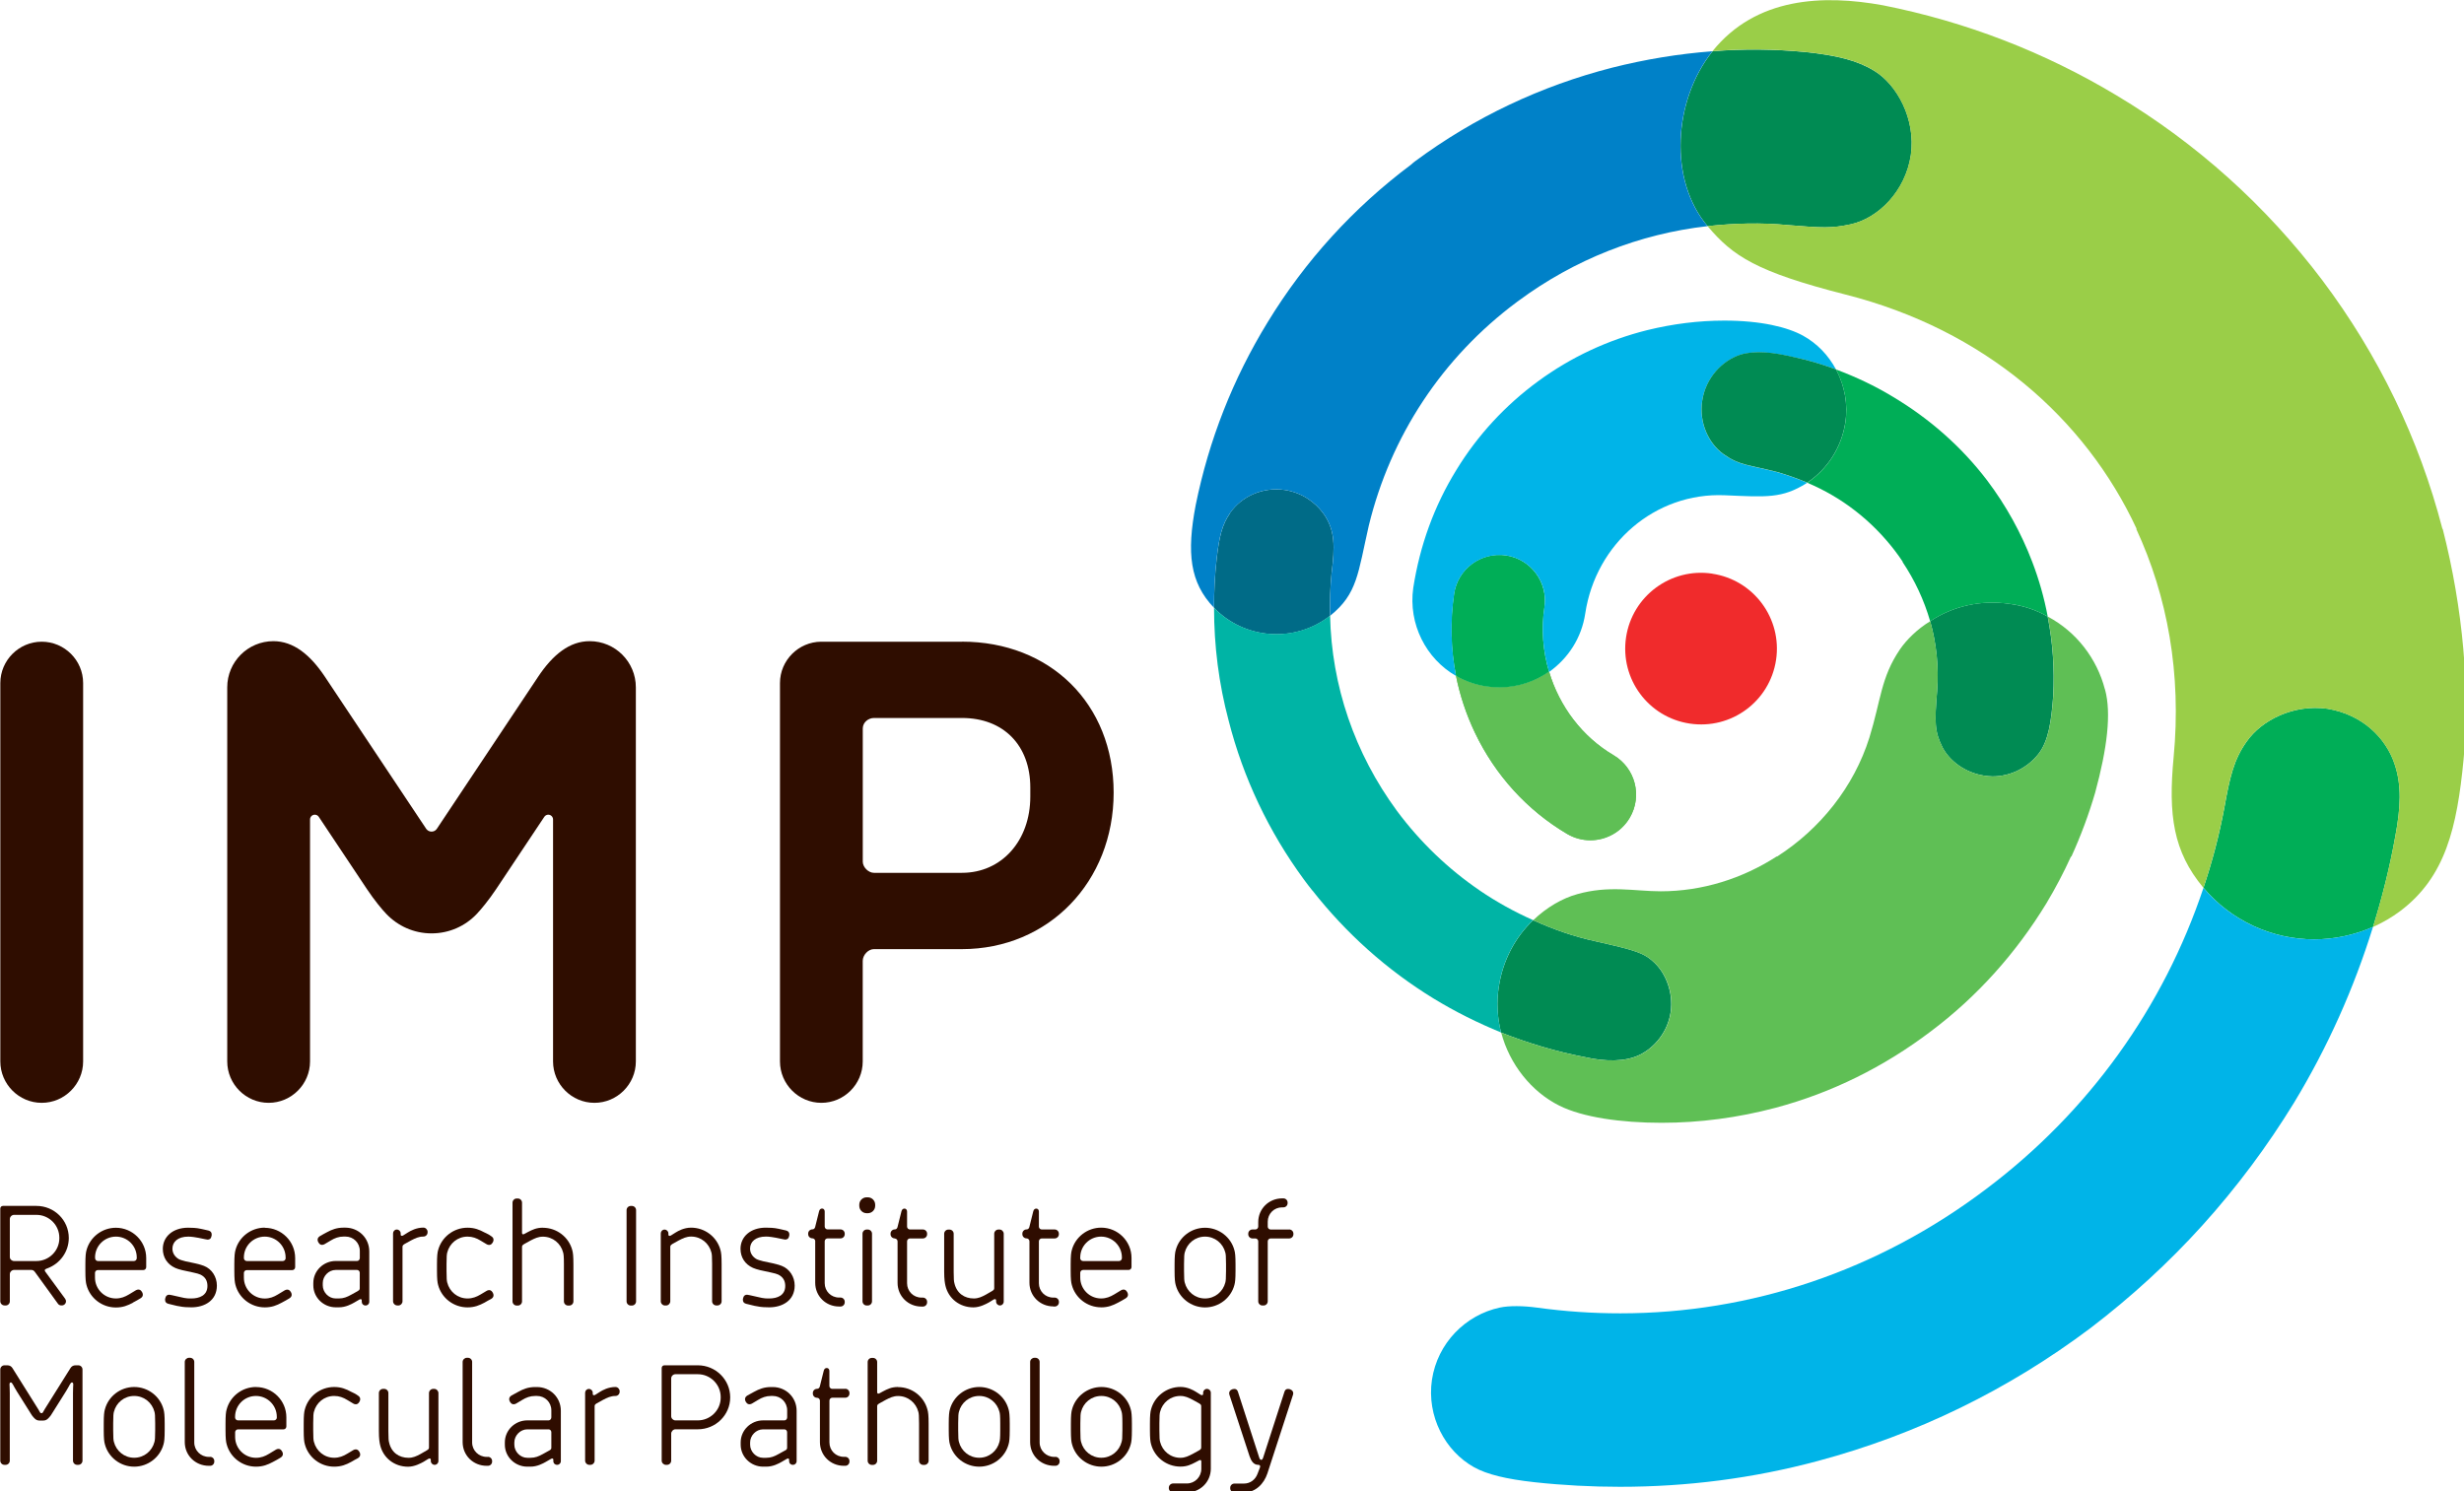
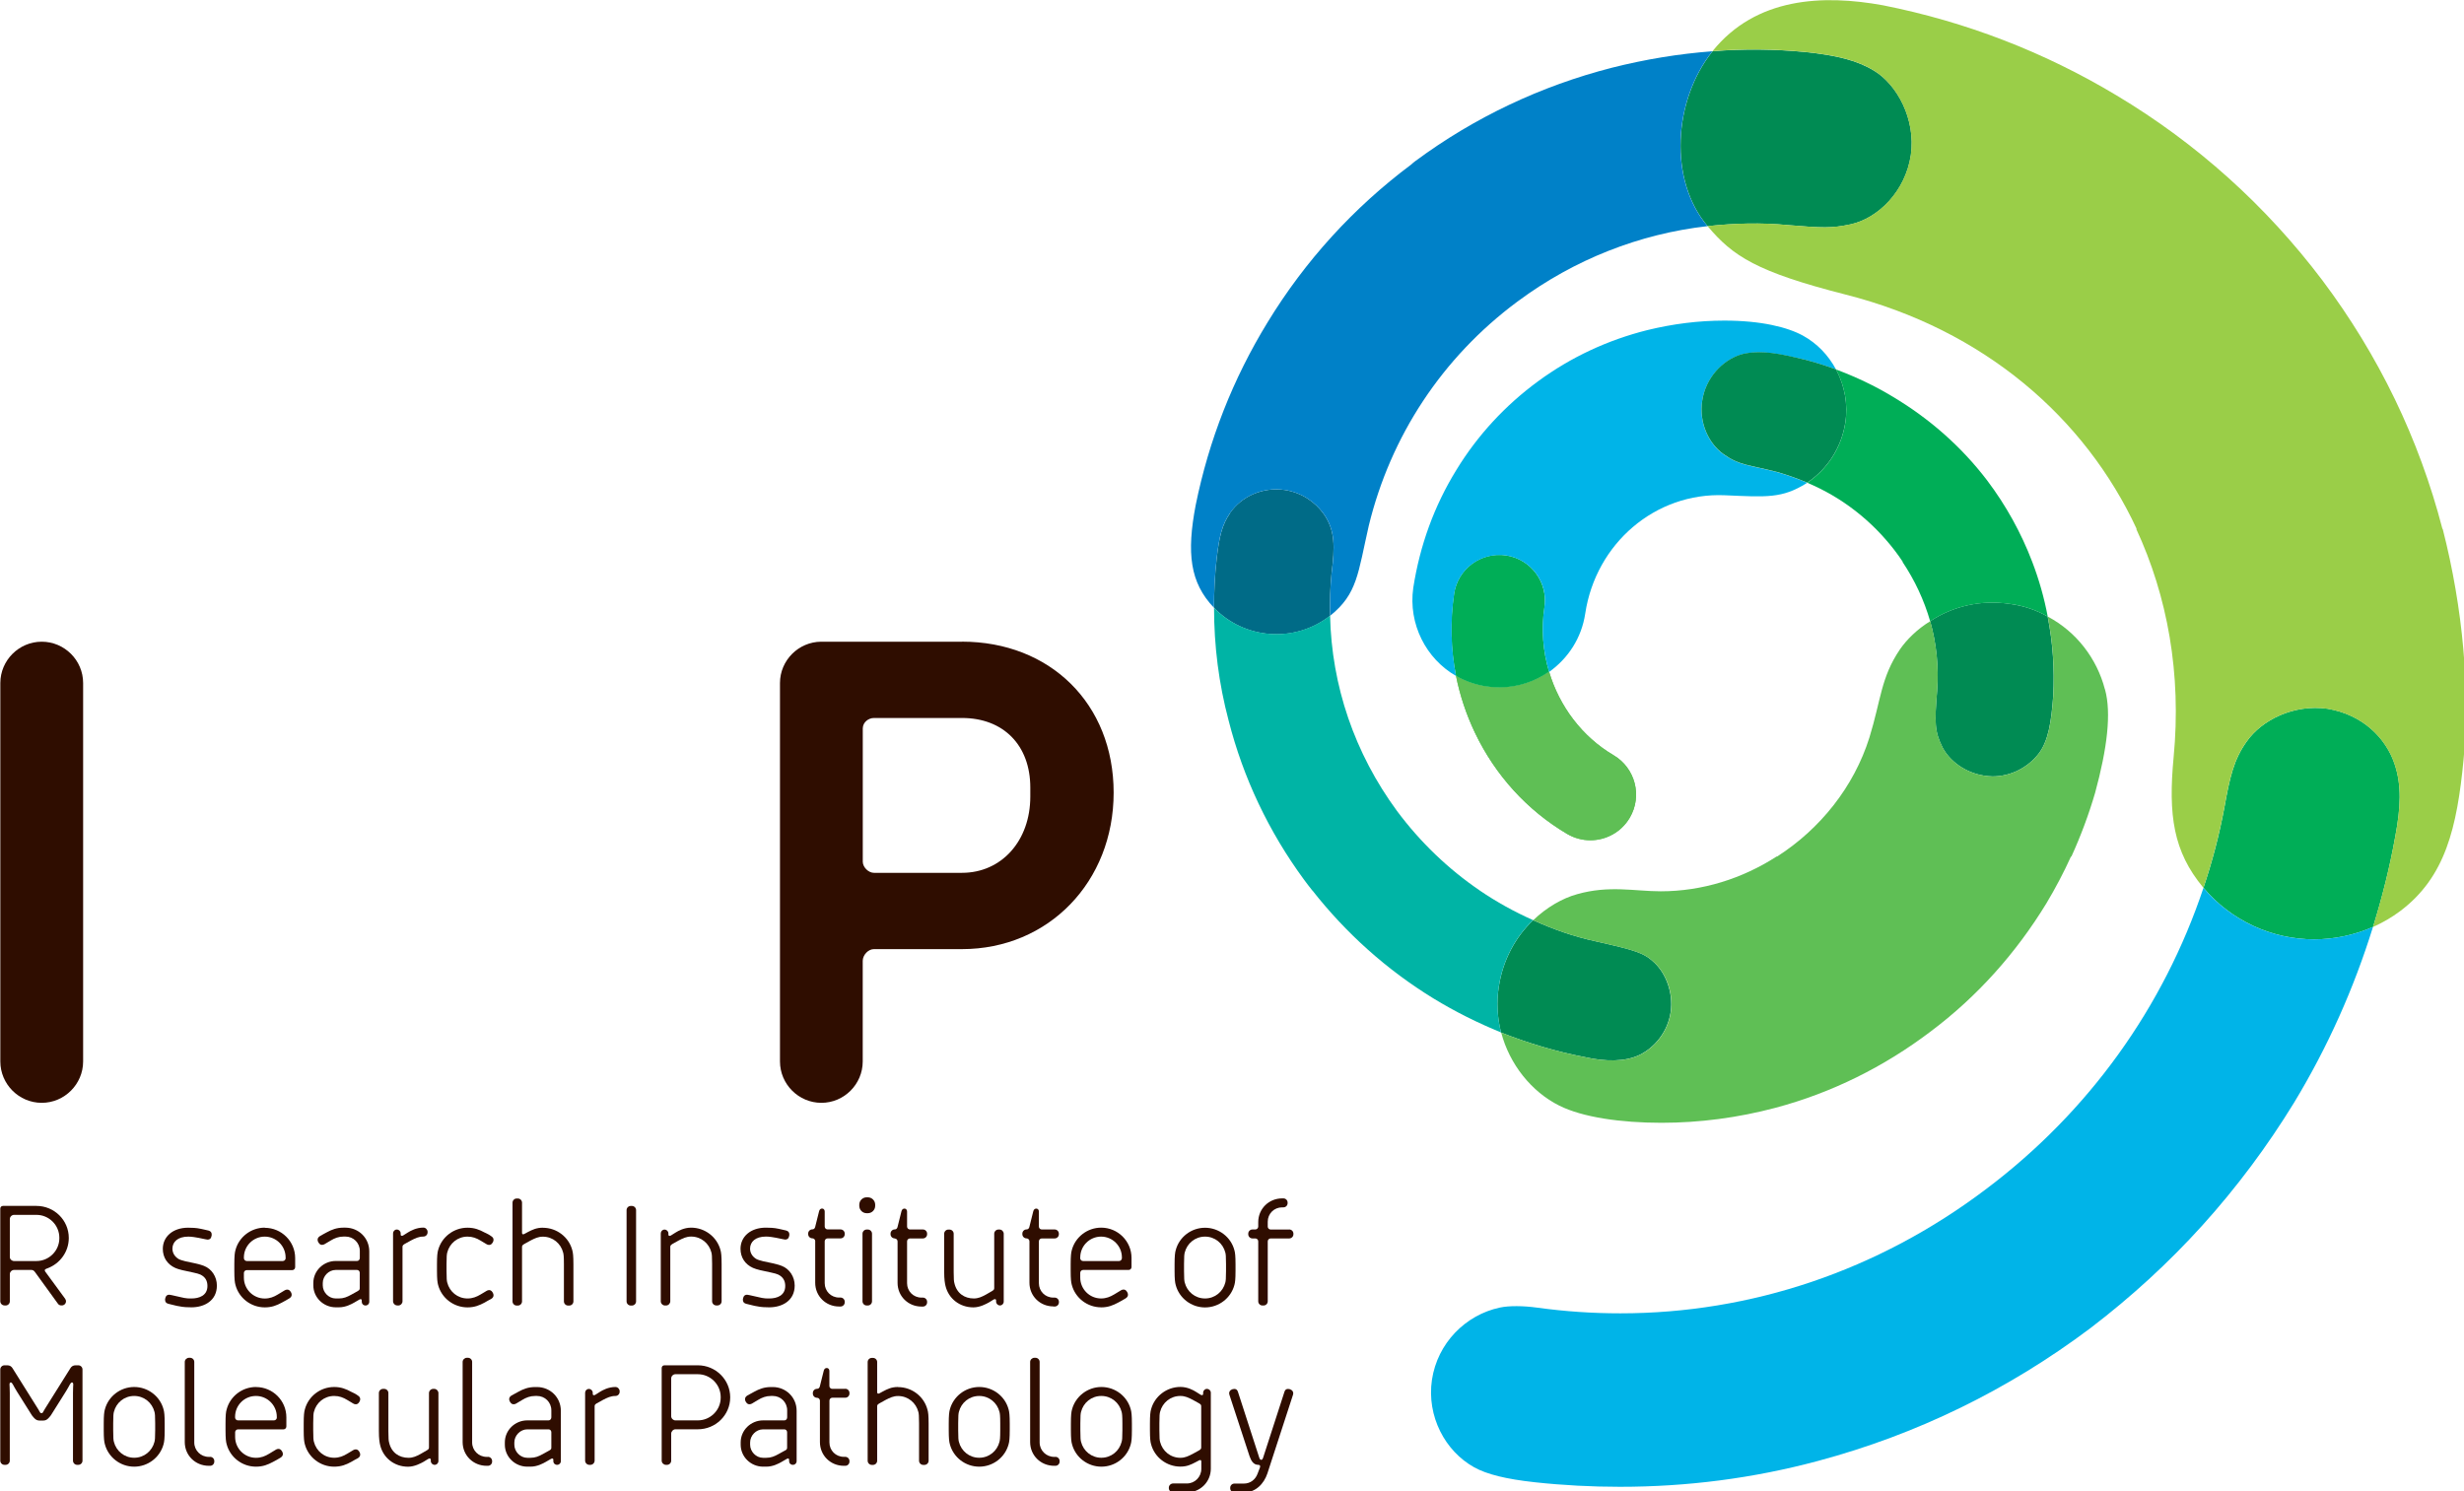
<svg xmlns="http://www.w3.org/2000/svg" version="1.1" height="95" width="156.94" viewBox="0 0 156.94 95">
  <defs>
    <style>.cls-1{fill:#00b4e8;}.cls-2{fill:#00b4a5;}.cls-3{fill:#00ae57;}.cls-4{fill:#006b87;}.cls-5{fill:#0081c8;}.cls-6{fill:#008b53;}.cls-7{fill:#f02b2c;}.cls-8{fill:#9ace48;}.cls-9{fill:#2f0d00;}.cls-10{fill:#5fbf55;}</style>
  </defs>
  <g transform="matrix(.342 0 0 .342 -25.913 -16.383)">
    <g fill="#2f0d00">
      <path class="cls-9" d="m178.08 318.07-1.21 0.67c-0.78 0.43-1.42 0.7-2.31 0.7h-0.59c-1.31 0-2.41-1.15-2.41-2.44v-0.42c0-1.29 1.1-2.44 2.41-2.44h3.97c0.29 0 0.51 0.24 0.51 0.54v2.73c0 0.29 0.03 0.46-0.38 0.67m-2.3-11.82h-0.32c-1.32 0-2.23 0.38-3.16 0.89-0.56 0.32-0.72 0.38-1.26 0.69-0.3 0.19-0.43 0.41-0.43 0.67 0 0.13 0.03 0.3 0.11 0.43l0.08 0.13c0.19 0.32 0.43 0.4 0.64 0.4 0.16 0 0.32-0.05 0.46-0.13l1.12-0.67c0.75-0.46 1.5-0.75 2.44-0.75h0.32c1.5 0 2.68 1.18 2.68 2.68v1.31c0 0.29-0.22 0.56-0.51 0.56h-3.97c-2.28 0-4.18 1.82-4.18 4.1v0.42c0 2.28 1.9 4.1 4.18 4.1h0.59c1.26 0 2.33-0.59 2.84-0.88l0.97-0.56c0.08-0.03 0.13-0.08 0.24-0.08 0.13 0 0.21 0.08 0.21 0.24v0.24c0 0.41 0.3 0.7 0.7 0.7s0.7-0.29 0.7-0.7v-9.37c0-2.49-1.98-4.42-4.45-4.42" />
      <path class="cls-9" d="m190.38 306.25c-1.31 0-2.38 0.59-2.89 0.91l-0.85 0.54c-0.13 0.08-0.22 0.08-0.24 0.08-0.16 0-0.24-0.08-0.24-0.24v-0.21c0-0.4-0.32-0.72-0.72-0.72s-0.7 0.32-0.7 0.72v12.64c0 0.41 0.35 0.78 0.78 0.78h0.21c0.43 0 0.78-0.37 0.78-0.78v-9.99c0-0.29-0.03-0.43 0.37-0.67s0.7-0.38 1.21-0.67c0.78-0.4 1.42-0.72 2.3-0.72 0.43 0 0.78-0.35 0.78-0.78v-0.11c0-0.4-0.35-0.78-0.78-0.78" />
      <path class="cls-9" d="m316.11 306.71-0.13-0.05c-0.11-0.02-0.21-0.05-0.32-0.05-0.4 0-0.56 0.21-0.67 0.51l-3.99 12.33c-0.08 0.19-0.14 0.37-0.35 0.37s-0.27-0.19-0.35-0.37l-3.99-12.33c-0.11-0.29-0.27-0.51-0.67-0.51-0.11 0-0.21 0.03-0.32 0.05l-0.13 0.05c-0.35 0.13-0.51 0.43-0.51 0.72 0 0.08 0.03 0.16 0.05 0.27l3.75 11.44c0.29 0.83 0.72 1.61 1.61 1.61 0.24 0 0.37 0.11 0.37 0.3 0 0.03-0.02 0.11-0.05 0.22l-0.43 1.12c-0.4 1.1-1.34 1.85-2.55 1.85h-1.77c-0.43 0-0.78 0.35-0.78 0.78v0.1c0 0.43 0.35 0.78 0.78 0.78h1.77c2.17 0 3.73-1.61 4.37-3.54l4.77-14.65c0.03-0.11 0.05-0.19 0.05-0.27 0-0.29-0.16-0.59-0.51-0.72" />
      <path class="cls-9" d="m166.65 319.27h-0.24c-1.5 0-2.71-1.2-2.71-2.68v-15.01c0-0.42-0.35-0.77-0.78-0.77h-0.21c-0.4 0-0.78 0.35-0.78 0.77v14.93c0 2.49 1.98 4.42 4.47 4.42h0.24c0.43 0 0.78-0.35 0.78-0.78v-0.11c0-0.43-0.35-0.78-0.78-0.78" />
      <path class="cls-9" d="m90.38 302.21h-0.54c-0.43 0-0.75 0.19-0.96 0.54l-4.72 7.53c-0.43 0.67-0.38 0.85-0.67 0.85s-0.24-0.19-0.67-0.85l-4.72-7.53c-0.21-0.35-0.54-0.54-0.96-0.54h-0.54c-0.43 0-0.78 0.35-0.78 0.78v16.98c0 0.43 0.35 0.78 0.78 0.78h0.21c0.43 0 0.78-0.35 0.78-0.78v-12.59c0-1.04-0.05-1.34-0.05-1.58 0-0.27 0.08-0.4 0.24-0.4 0.29 0 0.4 0.51 1.12 1.66l2.81 4.47c0.4 0.51 0.75 0.97 1.39 0.97h0.75c0.64 0 0.99-0.46 1.39-0.97l2.81-4.47c0.72-1.15 0.83-1.66 1.12-1.66 0.16 0 0.24 0.13 0.24 0.4 0 0.24-0.05 0.54-0.05 1.58v12.59c0 0.43 0.35 0.78 0.78 0.78h0.21c0.43 0 0.78-0.35 0.78-0.78v-16.98c0-0.43-0.35-0.78-0.78-0.78" />
      <path class="cls-9" d="m114.9 319.27h-0.24c-1.5 0-2.71-1.2-2.71-2.68v-15.01c0-0.42-0.35-0.77-0.78-0.77h-0.21c-0.4 0-0.78 0.35-0.78 0.77v14.93c0 2.49 1.98 4.42 4.48 4.42h0.24c0.43 0 0.78-0.35 0.78-0.78v-0.11c0-0.43-0.35-0.78-0.78-0.78" />
      <path class="cls-9" d="m127.33 311.93c0 0.29-0.24 0.54-0.54 0.54h-6.7c-0.29 0-0.54-0.24-0.54-0.54v-0.13c0-2.15 1.74-3.88 3.88-3.88s3.89 1.74 3.89 3.88v0.13zm-3.89-5.68c-2.57 0-4.82 1.74-5.46 4.18-0.14 0.46-0.21 1.07-0.21 2.65v1.18c0 1.58 0.08 2.2 0.21 2.65 0.64 2.44 2.89 4.18 5.46 4.18 1.31 0 2.22-0.38 3.16-0.88 0.62-0.32 0.89-0.48 1.42-0.8 0.29-0.19 0.43-0.4 0.43-0.67 0-0.13-0.03-0.29-0.11-0.43l-0.08-0.13c-0.19-0.32-0.43-0.4-0.64-0.4-0.16 0-0.32 0.05-0.45 0.13l-1.29 0.78c-0.75 0.46-1.5 0.75-2.44 0.75-2.14 0-3.88-1.74-3.88-3.88v-0.88c0-0.29 0.24-0.54 0.54-0.54h8.47c0.3 0 0.53-0.24 0.53-0.54v-1.71c0-3.11-2.54-5.63-5.65-5.63" />
      <path class="cls-9" d="m134.23 310.89c0.43-1.72 1.93-2.97 3.78-2.97 0.94 0 1.69 0.29 2.44 0.75l1.12 0.67c0.13 0.08 0.29 0.13 0.45 0.13 0.21 0 0.46-0.08 0.64-0.4l0.08-0.13c0.08-0.13 0.11-0.29 0.11-0.43 0-0.27-0.13-0.48-0.43-0.67-0.48-0.35-0.7-0.43-1.26-0.7-0.94-0.51-1.85-0.89-3.16-0.89-2.57 0-4.82 1.74-5.46 4.18-0.13 0.46-0.21 1.07-0.21 2.65v1.18c0 1.58 0.08 2.2 0.21 2.65 0.64 2.44 2.89 4.18 5.46 4.18 1.31 0 2.23-0.37 3.16-0.88 0.54-0.35 0.75-0.4 1.26-0.7 0.29-0.19 0.43-0.4 0.43-0.67 0-0.14-0.03-0.3-0.11-0.43l-0.08-0.14c-0.19-0.32-0.43-0.4-0.64-0.4-0.16 0-0.32 0.05-0.45 0.13l-1.12 0.67c-0.75 0.46-1.5 0.76-2.44 0.76-1.85 0-3.35-1.26-3.78-2.98-0.08-0.29-0.13-0.72-0.13-2.12v-1.34c0-1.39 0.05-1.82 0.13-2.11" />
      <path class="cls-9" d="m299.11 318.04c-0.4 0.24-0.7 0.38-1.21 0.67-0.78 0.4-1.42 0.73-2.3 0.73-1.85 0-3.35-1.26-3.78-2.98-0.08-0.29-0.13-0.72-0.13-2.12v-1.34c0-1.39 0.05-1.82 0.13-2.11 0.43-1.72 1.93-2.97 3.78-2.97 0.88 0 1.53 0.32 2.3 0.72 0.51 0.29 0.8 0.43 1.21 0.67 0.4 0.24 0.37 0.38 0.37 0.67v7.39c0 0.3 0.03 0.43-0.37 0.67m1.45-11.44c-0.4 0-0.72 0.32-0.72 0.72v0.21c0 0.16-0.08 0.24-0.24 0.24-0.03 0-0.11 0-0.24-0.08l-0.86-0.54c-0.51-0.32-1.58-0.91-2.89-0.91-2.57 0-4.82 1.74-5.47 4.18-0.13 0.46-0.21 1.07-0.21 2.65v1.18c0 1.58 0.08 2.2 0.21 2.65 0.64 2.44 2.89 4.18 5.47 4.18 1.21 0 1.96-0.37 2.79-0.8l0.7-0.37c0.08-0.03 0.13-0.06 0.19-0.06 0.13 0 0.21 0.11 0.21 0.29v1.37c0 1.5-1.21 2.71-2.68 2.71h-2.57c-0.43 0-0.8 0.35-0.8 0.78v0.11c0 0.4 0.38 0.78 0.8 0.78h2.57c2.47 0 4.45-1.96 4.45-4.42v-14.14c0-0.4-0.3-0.72-0.7-0.72" />
      <path class="cls-9" d="m104.67 314.34c0 1.4-0.05 1.83-0.13 2.12-0.43 1.71-1.93 2.97-3.78 2.97s-3.35-1.26-3.78-2.97c-0.08-0.29-0.13-0.72-0.13-2.12v-1.34c0-1.39 0.05-1.82 0.13-2.11 0.43-1.72 1.93-2.97 3.78-2.97s3.35 1.26 3.78 2.97c0.08 0.29 0.13 0.72 0.13 2.11zm-3.91-8.09c-2.57 0-4.82 1.74-5.46 4.18-0.13 0.46-0.21 1.07-0.21 2.65v1.18c0 1.58 0.08 2.2 0.21 2.65 0.64 2.44 2.89 4.18 5.46 4.18s4.82-1.74 5.47-4.18c0.13-0.46 0.21-1.07 0.21-2.65v-1.18c0-1.58-0.08-2.2-0.21-2.65-0.64-2.44-2.89-4.18-5.47-4.18" />
      <path class="cls-9" d="m156.65 306.6h-0.21c-0.43 0-0.78 0.38-0.78 0.78v9.99c0 0.3 0.03 0.43-0.38 0.67l-1.21 0.7c-0.75 0.4-1.37 0.7-2.22 0.7-1.72 0-3.19-0.94-3.62-2.87-0.08-0.3-0.13-0.7-0.13-2.06v-7.13c0-0.43-0.35-0.78-0.78-0.78h-0.21c-0.43 0-0.78 0.35-0.78 0.78v7.04c0 1.53 0.13 2.2 0.24 2.66 0.56 2.36 2.62 4.02 5.2 4.02 1.21 0 2.38-0.64 2.87-0.91l0.88-0.54c0.13-0.08 0.21-0.08 0.24-0.08 0.16 0 0.24 0.08 0.24 0.24v0.22c0 0.4 0.32 0.72 0.72 0.72s0.7-0.32 0.7-0.72v-12.65c0-0.4-0.35-0.78-0.78-0.78" />
      <path class="cls-9" d="m272.34 319.27h-0.24c-1.5 0-2.71-1.2-2.71-2.68v-15.01c0-0.42-0.35-0.77-0.78-0.77h-0.21c-0.4 0-0.78 0.35-0.78 0.77v14.93c0 2.49 1.98 4.42 4.47 4.42h0.24c0.43 0 0.78-0.35 0.78-0.78v-0.11c0-0.43-0.35-0.78-0.78-0.78" />
      <path class="cls-9" d="m221.98 318.07-1.21 0.67c-0.77 0.43-1.42 0.7-2.3 0.7h-0.59c-1.31 0-2.41-1.15-2.41-2.44v-0.42c0-1.29 1.1-2.44 2.41-2.44h3.97c0.29 0 0.51 0.24 0.51 0.54v2.73c0 0.29 0.03 0.46-0.37 0.67m-2.3-11.82h-0.32c-1.31 0-2.23 0.38-3.16 0.89-0.56 0.32-0.72 0.38-1.26 0.69-0.29 0.19-0.43 0.41-0.43 0.67 0 0.13 0.03 0.3 0.11 0.43l0.08 0.13c0.19 0.32 0.43 0.4 0.64 0.4 0.16 0 0.32-0.05 0.46-0.13l1.12-0.67c0.75-0.46 1.5-0.75 2.44-0.75h0.32c1.5 0 2.68 1.18 2.68 2.68v1.31c0 0.29-0.21 0.56-0.51 0.56h-3.97c-2.28 0-4.18 1.82-4.18 4.1v0.42c0 2.28 1.9 4.1 4.18 4.1h0.59c1.26 0 2.33-0.59 2.84-0.88l0.96-0.56c0.08-0.03 0.14-0.08 0.24-0.08 0.13 0 0.21 0.08 0.21 0.24v0.24c0 0.41 0.29 0.7 0.7 0.7s0.7-0.29 0.7-0.7v-9.37c0-2.49-1.98-4.42-4.45-4.42" />
      <path class="cls-9" d="m243.01 306.25c-1.21 0-1.96 0.38-2.78 0.81l-0.7 0.38c-0.08 0.03-0.13 0.05-0.19 0.05-0.13 0-0.21-0.11-0.21-0.29v-5.6c0-0.42-0.35-0.77-0.78-0.77h-0.21c-0.43 0-0.78 0.35-0.78 0.77v18.38c0 0.43 0.35 0.78 0.78 0.78h0.21c0.43 0 0.78-0.35 0.78-0.78v-9.99c0-0.29-0.03-0.43 0.38-0.67 0.4-0.24 0.7-0.38 1.21-0.67 0.78-0.4 1.42-0.72 2.3-0.72 1.85 0 3.35 1.26 3.78 2.97 0.08 0.29 0.13 0.72 0.13 2.11v6.97c0 0.43 0.35 0.78 0.78 0.78h0.22c0.43 0 0.78-0.35 0.78-0.78v-6.88c0-1.58-0.08-2.2-0.22-2.65-0.64-2.44-2.89-4.18-5.46-4.18" />
      <path class="cls-9" d="m262.05 314.34c0 1.4-0.06 1.83-0.14 2.12-0.43 1.71-1.93 2.97-3.78 2.97s-3.35-1.26-3.78-2.97c-0.08-0.29-0.13-0.72-0.13-2.12v-1.34c0-1.39 0.05-1.82 0.13-2.11 0.43-1.72 1.93-2.97 3.78-2.97s3.35 1.26 3.78 2.97c0.08 0.29 0.14 0.72 0.14 2.11zm-3.91-8.09c-2.57 0-4.82 1.74-5.47 4.18-0.13 0.46-0.21 1.07-0.21 2.65v1.18c0 1.58 0.08 2.2 0.21 2.65 0.64 2.44 2.89 4.18 5.47 4.18s4.82-1.74 5.47-4.18c0.13-0.46 0.21-1.07 0.21-2.65v-1.18c0-1.58-0.08-2.2-0.21-2.65-0.64-2.44-2.89-4.18-5.47-4.18" />
      <path class="cls-9" d="m233.18 306.6h-2.41c-0.3 0-0.54-0.24-0.54-0.54v-2.81c0-0.29-0.19-0.54-0.48-0.54s-0.48 0.19-0.56 0.48l-0.75 3c-0.08 0.21-0.21 0.4-0.51 0.4-0.43 0-0.78 0.35-0.78 0.78v0.11c0 0.43 0.35 0.78 0.78 0.78 0.29 0 0.54 0.24 0.54 0.54v7.71c0 2.49 1.98 4.42 4.45 4.42h0.27c0.43 0 0.78-0.35 0.78-0.78v-0.11c0-0.43-0.35-0.78-0.78-0.78h-0.27c-1.5 0-2.68-1.18-2.68-2.68v-7.79c0-0.3 0.24-0.54 0.54-0.54h2.41c0.43 0 0.78-0.35 0.78-0.78v-0.11c0-0.43-0.35-0.78-0.78-0.78" />
      <path class="cls-9" d="m209.99 308.24c0 2.33-1.93 4.23-4.26 4.23h-4.18c-0.4 0-0.78-0.35-0.78-0.78v-7.04c0-0.43 0.38-0.78 0.78-0.78h4.18c2.33 0 4.26 1.9 4.26 4.26zm-4.26-6.03h-6.22c-0.29 0-0.51 0.21-0.51 0.51v17.25c0 0.43 0.38 0.78 0.78 0.78h0.21c0.43 0 0.78-0.35 0.78-0.78v-5.04c0-0.4 0.38-0.8 0.78-0.8h4.18c3.32 0 6.03-2.65 6.03-5.95s-2.71-5.97-6.03-5.97" />
      <path class="cls-9" d="m284.8 314.34c0 1.4-0.05 1.83-0.14 2.12-0.43 1.71-1.93 2.97-3.78 2.97s-3.35-1.26-3.78-2.97c-0.08-0.29-0.13-0.72-0.13-2.12v-1.34c0-1.39 0.05-1.82 0.13-2.11 0.43-1.72 1.93-2.97 3.78-2.97s3.35 1.26 3.78 2.97c0.08 0.29 0.14 0.72 0.14 2.11zm-3.91-8.09c-2.57 0-4.82 1.74-5.47 4.18-0.13 0.46-0.21 1.07-0.21 2.65v1.18c0 1.58 0.08 2.2 0.21 2.65 0.64 2.44 2.89 4.18 5.47 4.18s4.82-1.74 5.47-4.18c0.13-0.46 0.21-1.07 0.21-2.65v-1.18c0-1.58-0.08-2.2-0.21-2.65-0.64-2.44-2.89-4.18-5.47-4.18" />
      <path class="cls-9" d="m216.04 284.08c0.3 0.13 0.72 0.27 1.26 0.4l2.12 0.46c0.62 0.13 0.99 0.24 1.28 0.37 0.88 0.43 1.31 1.13 1.31 2.12 0 1.77-1.5 2.33-2.97 2.33-0.4 0-0.97 0.03-2.12-0.27l-1.56-0.35c-0.24-0.05-0.38-0.08-0.46-0.08-0.37 0-0.62 0.19-0.72 0.59-0.08 0.21-0.05 0.32-0.05 0.4 0 0.35 0.19 0.59 0.59 0.7 0.46 0.11 0.91 0.24 1.31 0.32 0.21 0.05 0.43 0.11 0.64 0.13 0.83 0.19 1.74 0.21 2.36 0.21 2.44 0 4.74-1.26 4.74-4.05 0-1.63-0.94-3.1-2.41-3.67-0.29-0.11-0.7-0.27-1.66-0.48l-1.8-0.38c-0.75-0.19-0.99-0.29-1.18-0.37-0.75-0.4-1.26-1.12-1.26-1.98 0-1.26 0.99-2.25 2.95-2.25 0.51 0 1.23 0.06 3.13 0.48 0.24 0.05 0.4 0.08 0.45 0.08 0.4 0 0.64-0.19 0.73-0.59 0.08-0.21 0.05-0.32 0.05-0.4 0-0.35-0.19-0.59-0.59-0.7-0.46-0.13-0.81-0.16-1.05-0.24l-0.37-0.08c-0.83-0.19-1.74-0.21-2.36-0.21-2.87 0-4.72 1.69-4.72 3.94 0 1.59 0.83 2.89 2.33 3.56" />
      <path class="cls-9" d="m242.39 278.59c0.29 0 0.54 0.24 0.54 0.54v7.72c0 2.49 1.98 4.42 4.45 4.42h0.27c0.43 0 0.78-0.35 0.78-0.78v-0.11c0-0.43-0.35-0.78-0.78-0.78h-0.27c-1.5 0-2.68-1.18-2.68-2.68v-7.8c0-0.29 0.24-0.54 0.54-0.54h2.41c0.43 0 0.78-0.35 0.78-0.78v-0.11c0-0.43-0.35-0.78-0.78-0.78h-2.41c-0.29 0-0.54-0.24-0.54-0.54v-2.81c0-0.29-0.19-0.54-0.48-0.54s-0.48 0.19-0.56 0.48l-0.75 3c-0.08 0.21-0.21 0.4-0.51 0.4-0.43 0-0.78 0.35-0.78 0.78v0.11c0 0.43 0.35 0.78 0.78 0.78" />
      <path class="cls-9" d="m149.74 291.07h0.21c0.43 0 0.78-0.38 0.78-0.78v-10c0-0.29-0.03-0.42 0.38-0.67 0.4-0.24 0.7-0.37 1.21-0.67 0.78-0.4 1.42-0.72 2.3-0.72 0.43 0 0.78-0.35 0.78-0.78v-0.11c0-0.4-0.35-0.78-0.78-0.78-1.31 0-2.38 0.59-2.89 0.91l-0.86 0.54c-0.13 0.08-0.21 0.08-0.24 0.08-0.16 0-0.24-0.08-0.24-0.24v-0.21c0-0.4-0.32-0.72-0.72-0.72s-0.7 0.32-0.7 0.72v12.64c0 0.4 0.35 0.78 0.78 0.78" />
      <path class="cls-9" d="m77.6 274.97c0-0.43 0.38-0.78 0.78-0.78h4.18c2.33 0 4.26 1.9 4.26 4.26v0.1c0 2.33-1.93 4.24-4.26 4.24h-4.18c-0.4 0-0.78-0.32-0.78-0.75v-7.08zm-0.99 16.1h0.21c0.43 0 0.78-0.35 0.78-0.78v-5.06c0-0.43 0.38-0.78 0.78-0.78h3.24c0.27 0 0.48 0.13 0.67 0.4l4.21 5.81c0.16 0.27 0.4 0.4 0.7 0.4h0.08c0.43 0 0.78-0.35 0.78-0.78 0-0.16-0.05-0.32-0.19-0.51l-3.65-4.98c-0.08-0.08-0.11-0.19-0.11-0.27 0-0.13 0.08-0.21 0.27-0.29l0.29-0.11c2.25-0.86 3.91-3.03 3.91-5.63 0-3.32-2.71-5.97-6.03-5.97h-6.22c-0.3 0-0.51 0.21-0.51 0.51v17.25c0 0.43 0.37 0.78 0.78 0.78" />
-       <path class="cls-9" d="m93.47 282.12c0-2.14 1.74-3.88 3.89-3.88s3.88 1.74 3.88 3.88v0.13c0 0.3-0.24 0.54-0.53 0.54h-6.7c-0.29 0-0.53-0.24-0.53-0.54v-0.13zm7.05 8.41c0.62-0.32 0.88-0.48 1.42-0.8 0.3-0.19 0.43-0.4 0.43-0.67 0-0.13-0.03-0.29-0.11-0.43l-0.08-0.13c-0.19-0.32-0.43-0.4-0.64-0.4-0.16 0-0.32 0.05-0.46 0.13l-1.29 0.78c-0.75 0.45-1.5 0.75-2.44 0.75-2.14 0-3.89-1.74-3.89-3.88v-0.88c0-0.29 0.24-0.53 0.53-0.53h8.47c0.29 0 0.54-0.24 0.54-0.54v-1.71c0-3.11-2.55-5.63-5.65-5.63-2.57 0-4.82 1.74-5.47 4.18-0.13 0.46-0.21 1.07-0.21 2.65v1.18c0 1.58 0.08 2.2 0.21 2.66 0.64 2.44 2.89 4.18 5.47 4.18 1.31 0 2.22-0.38 3.16-0.88" />
      <path class="cls-9" d="m315.87 276.92h-3.46c-0.29 0-0.54-0.24-0.54-0.54v-0.91c0-1.5 1.18-2.68 2.68-2.68h0.24c0.43 0 0.78-0.35 0.78-0.78v-0.11c0-0.43-0.35-0.78-0.78-0.78h-0.24c-2.46 0-4.45 1.93-4.45 4.42v0.83c0 0.29-0.24 0.54-0.54 0.54h-0.54c-0.43 0-0.78 0.35-0.78 0.78v0.11c0 0.43 0.35 0.78 0.78 0.78h0.54c0.29 0 0.54 0.24 0.54 0.54v11.17c0 0.43 0.35 0.78 0.78 0.78h0.21c0.43 0 0.78-0.35 0.78-0.78v-11.17c0-0.29 0.24-0.54 0.54-0.54h3.46c0.43 0 0.78-0.35 0.78-0.78v-0.11c0-0.43-0.35-0.78-0.78-0.78" />
      <path class="cls-9" d="m113.78 283.7c-0.3-0.1-0.7-0.27-1.66-0.48l-1.8-0.38c-0.75-0.19-0.99-0.29-1.18-0.37-0.75-0.4-1.26-1.12-1.26-1.98 0-1.26 0.99-2.25 2.95-2.25 0.51 0 1.23 0.06 3.13 0.48 0.24 0.05 0.4 0.08 0.46 0.08 0.4 0 0.64-0.19 0.72-0.59 0.08-0.22 0.05-0.32 0.05-0.4 0-0.35-0.19-0.59-0.59-0.7-0.46-0.13-0.8-0.16-1.05-0.24l-0.38-0.08c-0.83-0.19-1.74-0.21-2.36-0.21-2.87 0-4.72 1.69-4.72 3.94 0 1.59 0.83 2.89 2.33 3.56 0.29 0.13 0.72 0.27 1.26 0.4l2.12 0.46c0.62 0.13 0.99 0.24 1.29 0.37 0.89 0.43 1.31 1.13 1.31 2.12 0 1.77-1.5 2.33-2.98 2.33-0.4 0-0.96 0.03-2.12-0.27l-1.55-0.35c-0.24-0.05-0.38-0.08-0.46-0.08-0.38 0-0.62 0.19-0.72 0.59-0.08 0.21-0.05 0.32-0.05 0.4 0 0.35 0.19 0.59 0.59 0.7 0.46 0.11 0.91 0.24 1.31 0.32 0.21 0.05 0.43 0.11 0.64 0.13 0.83 0.19 1.74 0.21 2.36 0.21 2.44 0 4.74-1.26 4.74-4.05 0-1.63-0.94-3.1-2.41-3.67" />
      <path class="cls-9" d="m238.17 290.29v-12.59c0-0.43-0.35-0.78-0.78-0.78h-0.21c-0.43 0-0.78 0.35-0.78 0.78v12.59c0 0.43 0.35 0.78 0.78 0.78h0.21c0.43 0 0.78-0.35 0.78-0.78" />
      <path class="cls-9" d="m237.18 270.92h0.21c0.75 0 1.37 0.61 1.37 1.37v0.22c0 0.75-0.61 1.37-1.37 1.37h-0.22c-0.75 0-1.37-0.61-1.37-1.37v-0.22c0-0.75 0.61-1.37 1.37-1.37z" />
      <path class="cls-9" d="m227.59 279.12v7.72c0 2.49 1.98 4.42 4.45 4.42h0.27c0.43 0 0.78-0.35 0.78-0.78v-0.11c0-0.43-0.35-0.78-0.78-0.78h-0.27c-1.5 0-2.68-1.18-2.68-2.68v-7.8c0-0.29 0.24-0.54 0.54-0.54h2.41c0.43 0 0.78-0.35 0.78-0.78v-0.11c0-0.43-0.35-0.78-0.78-0.78h-2.41c-0.3 0-0.54-0.24-0.54-0.54v-2.81c0-0.29-0.19-0.54-0.48-0.54s-0.48 0.19-0.56 0.48l-0.75 3c-0.08 0.21-0.21 0.4-0.51 0.4-0.43 0-0.78 0.35-0.78 0.78v0.11c0 0.43 0.35 0.78 0.78 0.78 0.29 0 0.54 0.24 0.54 0.54" />
      <path class="cls-9" d="m257.05 291.42c1.21 0 2.38-0.64 2.87-0.91l0.88-0.54c0.13-0.08 0.22-0.08 0.24-0.08 0.16 0 0.24 0.08 0.24 0.24v0.21c0 0.4 0.32 0.72 0.72 0.72s0.7-0.32 0.7-0.72v-12.64c0-0.4-0.35-0.78-0.78-0.78h-0.21c-0.43 0-0.78 0.37-0.78 0.78v9.99c0 0.3 0.03 0.43-0.37 0.67l-1.21 0.7c-0.75 0.4-1.37 0.7-2.22 0.7-1.72 0-3.19-0.94-3.62-2.87-0.08-0.29-0.13-0.7-0.13-2.06v-7.12c0-0.43-0.35-0.78-0.78-0.78h-0.21c-0.43 0-0.78 0.35-0.78 0.78v7.04c0 1.53 0.14 2.2 0.24 2.65 0.56 2.36 2.62 4.02 5.2 4.02" />
      <path class="cls-9" d="m271.93 291.26h0.27c0.43 0 0.78-0.35 0.78-0.78v-0.1c0-0.43-0.35-0.78-0.78-0.78h-0.27c-1.5 0-2.68-1.18-2.68-2.68v-7.8c0-0.29 0.24-0.54 0.53-0.54h2.41c0.43 0 0.78-0.35 0.78-0.78v-0.11c0-0.43-0.35-0.78-0.78-0.78h-2.41c-0.29 0-0.53-0.24-0.53-0.54v-2.81c0-0.29-0.19-0.54-0.48-0.54s-0.48 0.19-0.56 0.48l-0.75 3c-0.08 0.21-0.21 0.4-0.51 0.4-0.43 0-0.78 0.35-0.78 0.78v0.11c0 0.43 0.35 0.78 0.78 0.78 0.29 0 0.54 0.24 0.54 0.54v7.71c0 2.49 1.98 4.42 4.45 4.42" />
      <path class="cls-9" d="m276.95 282.12c0-2.14 1.74-3.88 3.88-3.88s3.88 1.74 3.88 3.88v0.13c0 0.29-0.24 0.54-0.53 0.54h-6.7c-0.3 0-0.54-0.24-0.54-0.54v-0.13zm3.88 9.3c1.31 0 2.22-0.38 3.16-0.88 0.62-0.32 0.88-0.48 1.42-0.8 0.29-0.19 0.43-0.4 0.43-0.67 0-0.13-0.03-0.29-0.11-0.43l-0.08-0.14c-0.19-0.32-0.43-0.4-0.64-0.4-0.16 0-0.32 0.05-0.45 0.13l-1.29 0.78c-0.75 0.45-1.5 0.75-2.44 0.75-2.14 0-3.88-1.74-3.88-3.89v-0.88c0-0.3 0.24-0.54 0.54-0.54h8.47c0.3 0 0.54-0.24 0.54-0.54v-1.71c0-3.11-2.54-5.63-5.65-5.63-2.57 0-4.82 1.74-5.47 4.18-0.13 0.46-0.21 1.07-0.21 2.65v1.18c0 1.58 0.08 2.2 0.21 2.65 0.64 2.44 2.89 4.18 5.47 4.18" />
      <path class="cls-9" d="m304.1 284.67c0 1.39-0.05 1.82-0.13 2.12-0.43 1.71-1.93 2.97-3.78 2.97s-3.35-1.26-3.78-2.97c-0.08-0.29-0.13-0.72-0.13-2.12v-1.34c0-1.39 0.05-1.82 0.13-2.12 0.43-1.71 1.93-2.97 3.78-2.97s3.35 1.26 3.78 2.97c0.08 0.29 0.13 0.72 0.13 2.12zm1.77-0.08v-1.17c0-1.58-0.08-2.2-0.21-2.65-0.64-2.44-2.89-4.18-5.47-4.18s-4.82 1.74-5.46 4.18c-0.13 0.46-0.21 1.07-0.21 2.65v1.17c0 1.58 0.08 2.2 0.21 2.66 0.64 2.44 2.89 4.18 5.46 4.18s4.83-1.74 5.47-4.18c0.13-0.46 0.21-1.07 0.21-2.66" />
      <path class="cls-9" d="m199.61 291.07h0.21c0.43 0 0.78-0.38 0.78-0.78v-10c0-0.29-0.02-0.42 0.38-0.67 0.4-0.24 0.7-0.37 1.2-0.67 0.78-0.4 1.42-0.72 2.3-0.72 1.85 0 3.35 1.26 3.78 2.97 0.08 0.29 0.13 0.73 0.13 2.12v6.96c0 0.43 0.35 0.78 0.78 0.78h0.21c0.43 0 0.78-0.35 0.78-0.78v-6.88c0-1.58-0.08-2.2-0.21-2.65-0.64-2.44-2.9-4.18-5.47-4.18-1.31 0-2.38 0.59-2.89 0.91l-0.86 0.54c-0.13 0.08-0.21 0.08-0.24 0.08-0.16 0-0.24-0.08-0.24-0.24v-0.21c0-0.4-0.32-0.72-0.72-0.72s-0.7 0.32-0.7 0.72v12.64c0 0.4 0.35 0.78 0.78 0.78" />
      <path class="cls-9" d="m128.97 282.25c0 0.29-0.24 0.54-0.54 0.54h-6.7c-0.29 0-0.54-0.24-0.54-0.54v-0.13c0-2.14 1.74-3.88 3.88-3.88s3.89 1.74 3.89 3.88v0.13zm-3.89-5.68c-2.57 0-4.82 1.74-5.46 4.18-0.13 0.46-0.21 1.07-0.21 2.65v1.18c0 1.58 0.08 2.2 0.21 2.66 0.64 2.44 2.89 4.18 5.46 4.18 1.31 0 2.22-0.37 3.16-0.88 0.62-0.32 0.88-0.48 1.42-0.8 0.29-0.19 0.43-0.4 0.43-0.67 0-0.13-0.03-0.29-0.11-0.43l-0.08-0.13c-0.19-0.32-0.43-0.4-0.64-0.4-0.16 0-0.32 0.05-0.46 0.13l-1.29 0.78c-0.75 0.46-1.5 0.75-2.44 0.75-2.14 0-3.88-1.74-3.88-3.88v-0.88c0-0.29 0.24-0.53 0.54-0.53h8.47c0.29 0 0.54-0.24 0.54-0.54v-1.71c0-3.11-2.55-5.63-5.65-5.63" />
      <path class="cls-9" d="m142.39 288.39-1.21 0.67c-0.78 0.43-1.42 0.7-2.3 0.7h-0.59c-1.31 0-2.41-1.15-2.41-2.44v-0.43c0-1.29 1.1-2.44 2.41-2.44h3.97c0.29 0 0.51 0.24 0.51 0.53v2.73c0 0.3 0.03 0.46-0.38 0.67m-2.3-11.81h-0.32c-1.31 0-2.22 0.37-3.16 0.88-0.56 0.32-0.72 0.37-1.26 0.7-0.29 0.19-0.43 0.4-0.43 0.67 0 0.13 0.03 0.29 0.11 0.43l0.08 0.13c0.19 0.32 0.43 0.4 0.65 0.4 0.16 0 0.32-0.06 0.45-0.13l1.13-0.67c0.75-0.46 1.5-0.75 2.44-0.75h0.32c1.5 0 2.68 1.18 2.68 2.68v1.31c0 0.3-0.21 0.56-0.51 0.56h-3.97c-2.28 0-4.18 1.82-4.18 4.1v0.43c0 2.28 1.9 4.1 4.18 4.1h0.59c1.26 0 2.33-0.59 2.84-0.88l0.96-0.56c0.08-0.03 0.13-0.08 0.24-0.08 0.13 0 0.21 0.08 0.21 0.24v0.24c0 0.4 0.29 0.7 0.7 0.7s0.7-0.3 0.7-0.7v-9.38c0-2.49-1.98-4.42-4.45-4.42" />
      <path class="cls-9" d="m176.88 276.58c-1.21 0-1.95 0.37-2.79 0.8l-0.7 0.38c-0.08 0.03-0.13 0.05-0.19 0.05-0.14 0-0.21-0.11-0.21-0.29v-5.6c0-0.43-0.35-0.78-0.78-0.78h-0.21c-0.43 0-0.78 0.35-0.78 0.78v18.38c0 0.43 0.35 0.78 0.78 0.78h0.21c0.43 0 0.78-0.35 0.78-0.78v-9.99c0-0.3-0.03-0.43 0.37-0.67 0.41-0.24 0.7-0.38 1.21-0.67 0.78-0.4 1.42-0.72 2.3-0.72 1.85 0 3.35 1.26 3.78 2.97 0.08 0.29 0.14 0.72 0.14 2.12v6.96c0 0.43 0.35 0.78 0.78 0.78h0.21c0.43 0 0.78-0.35 0.78-0.78v-6.88c0-1.58-0.08-2.2-0.21-2.65-0.64-2.44-2.89-4.18-5.47-4.18" />
      <path class="cls-9" d="m193.45 272.53h-0.21c-0.43 0-0.78 0.35-0.78 0.78v16.99c0 0.43 0.35 0.78 0.78 0.78h0.21c0.43 0 0.78-0.35 0.78-0.78v-16.99c0-0.43-0.35-0.78-0.78-0.78" />
      <path class="cls-9" d="m159.06 281.21c0.43-1.71 1.93-2.97 3.78-2.97 0.94 0 1.69 0.29 2.44 0.75l1.12 0.67c0.13 0.08 0.3 0.13 0.45 0.13 0.21 0 0.46-0.08 0.64-0.4l0.08-0.13c0.08-0.13 0.11-0.3 0.11-0.43 0-0.27-0.13-0.48-0.43-0.67-0.48-0.35-0.7-0.43-1.26-0.7-0.94-0.51-1.85-0.88-3.16-0.88-2.57 0-4.82 1.74-5.47 4.18-0.13 0.46-0.21 1.07-0.21 2.65v1.17c0 1.58 0.08 2.2 0.21 2.66 0.64 2.44 2.89 4.18 5.47 4.18 1.31 0 2.22-0.38 3.16-0.88 0.54-0.35 0.75-0.4 1.26-0.7 0.3-0.19 0.43-0.4 0.43-0.67 0-0.13-0.03-0.29-0.11-0.43l-0.08-0.14c-0.19-0.32-0.43-0.4-0.64-0.4-0.16 0-0.32 0.06-0.45 0.14l-1.12 0.67c-0.75 0.45-1.5 0.75-2.44 0.75-1.85 0-3.35-1.26-3.78-2.97-0.08-0.29-0.13-0.72-0.13-2.12v-1.34c0-1.39 0.05-1.82 0.13-2.12" />
      <path class="cls-9" d="m83.54 167.43c-4.24 0-7.71 3.47-7.71 7.7v70.48c0 4.24 3.47 7.71 7.71 7.71s7.71-3.47 7.71-7.71v-70.48c0-4.24-3.47-7.7-7.71-7.7" />
      <path class="cls-9" d="m267.65 196.28c0 8.23-5.35 14.2-12.72 14.2h-16.4c-1.02 0-2.06-1.03-2.08-2.05v-24.86c0.02-1.16 1.08-1.93 2.08-1.93h16.4c7.73 0 12.72 5.09 12.72 12.96zm-12.72-28.85h-26.22c-4.23 0.02-7.68 3.48-7.68 7.7v70.48c0 4.24 3.47 7.71 7.71 7.71s7.7-3.47 7.7-7.71v-18.75c0.02-1.1 1.04-2.17 2.08-2.17h16.4c16.11 0 28.25-12.53 28.25-29.14s-11.88-28.13-28.25-28.13" />
-       <path class="cls-9" d="m185.58 167.33c-3.72 0-6.84 2.49-9.6 6.64s-18.86 28.32-18.86 28.32-0.32 0.51-0.98 0.51-0.99-0.51-0.99-0.51-16.09-24.17-18.86-28.32c-2.76-4.15-5.89-6.64-9.6-6.64-4.75 0-8.6 3.85-8.6 8.6v0.04 69.64c0 4.24 3.47 7.71 7.71 7.71s7.71-3.47 7.71-7.71v-45.07c0-0.49 0.4-0.89 0.89-0.89 0.31 0 0.58 0.16 0.74 0.4 4.3 6.45 8.16 12.25 8.96 13.45 1.44 2.15 2.82 3.81 3.64 4.66 2.12 2.21 5.09 3.6 8.4 3.6s6.29-1.38 8.4-3.6c0.81-0.85 2.2-2.51 3.64-4.66 0.8-1.2 4.66-7 8.96-13.45 0.16-0.24 0.43-0.4 0.74-0.4 0.49 0 0.89 0.4 0.89 0.89v45.07c0 4.24 3.47 7.71 7.71 7.71s7.71-3.47 7.71-7.71v-69.64-0.04c0-4.75-3.85-8.6-8.6-8.6" />
    </g>
    <path class="cls-10" d="m355 175.93c-0.79 0-1.6-0.06-2.41-0.18-2.06-0.31-3.96-0.99-5.66-1.97 0.72 3.62 1.9 7.17 3.51 10.56 3.8 7.97 9.75 14.5 17.19 18.9 1.36 0.8 2.85 1.18 4.32 1.18 2.91 0 5.75-1.5 7.34-4.19 2.39-4.05 1.04-9.26-3.01-11.65-5.87-3.46-10.1-9.12-12.02-15.58-2.65 1.86-5.86 2.93-9.26 2.93" fill="#5fbf55" />
    <path class="cls-10" d="m355 175.93c-0.79 0-1.6-0.06-2.41-0.18-2.06-0.31-3.96-0.99-5.66-1.97 0.72 3.62 1.9 7.17 3.51 10.56 3.8 7.97 9.75 14.5 17.19 18.89 1.36 0.8 2.85 1.18 4.32 1.18 2.91 0 5.75-1.5 7.34-4.19 2.39-4.05 1.04-9.26-3.01-11.65-5.87-3.46-10.1-9.12-12.02-15.58-2.65 1.86-5.86 2.93-9.26 2.93" fill="#5fbf55" />
    <path class="cls-3" d="m363.4 161.02c0.69-4.65-2.51-8.98-7.16-9.67s-8.98 2.51-9.67 7.16c-0.76 5.12-0.63 10.28 0.36 15.28 1.7 0.98 3.61 1.66 5.66 1.97 0.81 0.12 1.62 0.18 2.41 0.18 3.39 0 6.6-1.07 9.26-2.93-1.14-3.81-1.47-7.91-0.86-11.98" fill="#00ae57" />
-     <path class="cls-7" d="m394.64 154.75c-7.7-1.15-14.89 4.17-16.04 11.88-1.15 7.73 4.16 14.9 11.87 16.05 7.74 1.16 14.91-4.14 16.07-11.87 1.15-7.7-4.16-14.9-11.9-16.05" fill="#f02b2c" />
    <path class="cls-1" d="m410.19 114.5c2.55 0.54 5.1 1.34 7.51 2.21-1.43-2.65-3.5-4.83-6.17-6.3-2.86-1.56-7.75-2.79-14.62-2.79-4.83 0-9.59 0.61-14.35 1.77-7.35 1.84-14.21 5.03-20.33 9.52s-11.29 10.07-15.23 16.53c-4.15 6.73-6.8 14.08-8.03 21.97-0.95 6.73 2.38 13.19 7.96 16.39-0.95-5.03-1.09-10.13-0.34-15.3 0.61-4.22 4.28-7.21 8.37-7.21 0.48 0 0.88 0 1.29 0.07 4.62 0.68 7.89 5.03 7.14 9.66-0.61 4.08-0.27 8.16 0.88 12.04 3.54-2.52 6.05-6.32 6.73-10.88 1.97-13.06 13.06-22.58 25.98-22.03 7.82 0.34 10.68 0.61 15.23-2.24 0.04-0.03 0.08-0.06 0.12-0.08-0.04-0.02-0.07-0.03-0.11-0.05-1.77-0.75-3.54-1.36-5.37-1.9-5.58-1.43-7.07-1.22-10.07-3.33-2.79-1.97-4.62-5.85-4.01-9.93 0.61-4.28 3.74-7.55 7.14-8.64 2.72-0.82 6.05-0.48 10.27 0.54" fill="#00b4e8" />
    <g fill="#008b53">
      <path class="cls-6" d="m417.79 116.87c-0.03-0.06-0.06-0.11-0.09-0.17-2.42-0.87-4.97-1.67-7.51-2.21-4.22-1.02-7.55-1.36-10.27-0.54-3.4 1.09-6.53 4.35-7.14 8.64-0.61 4.08 1.22 7.96 4.01 9.93 2.99 2.11 4.49 1.9 10.07 3.33 1.84 0.54 3.6 1.16 5.37 1.9 0.04 0.02 0.07 0.03 0.11 0.05 3.68-2.46 6.35-6.43 7.09-11.14 0.54-3.47-0.13-6.87-1.63-9.79" />
      <path class="cls-6" d="m457.14 162.79v-0.04c-2.1-1.21-4.47-2.02-7.04-2.36-5.37-0.82-10.61 0.41-14.83 3.2 0 0-0.02 0.01-0.03 0.02 1.16 4.15 1.63 8.5 1.29 12.99-0.48 5.92-0.48 7.55 1.02 10.54 1.29 2.45 4.15 4.69 7.75 5.24 0.54 0.07 1.02 0.14 1.56 0.14 3.4 0 6.53-1.63 8.57-4.22 1.84-2.38 2.38-6.05 2.72-10.75 0.27-5.03-0.07-9.93-1.02-14.76" />
      <path class="cls-6" d="m383.99 227.32c-2.04-1.97-3.54-2.38-11.02-4.08-4.07-0.88-7.94-2.24-11.68-3.94l-0.05 0.05c-3.26 3.13-5.58 7.41-6.33 12.31-0.48 2.92-0.27 5.85 0.41 8.57 0 0 0.02 0 0.03 0.01 5.03 1.97 10.2 3.54 15.57 4.56 3.88 0.88 7.55 0.88 10.2-0.41 2.79-1.36 5.24-4.28 5.78-7.96 0.54-3.67-0.95-7.21-2.92-9.11" />
    </g>
    <path class="cls-3" d="m450.09 160.39c2.57 0.34 4.94 1.15 7.04 2.36-0.65-3.49-1.62-6.89-2.88-10.19-2.05-5.38-4.87-10.5-8.42-15.2-4.83-6.33-10.81-11.56-17.68-15.64-3.26-1.97-6.73-3.6-10.34-4.96-0.03-0.01-0.07-0.02-0.1-0.04 0.03 0.06 0.06 0.11 0.09 0.17 1.5 2.92 2.18 6.33 1.63 9.79-0.74 4.71-3.41 8.68-7.09 11.14 6.48 2.72 12.02 7.06 16.28 12.6 0.54 0.7 1.05 1.42 1.53 2.15h-0.06c2.29 3.42 4.01 7.11 5.15 11.05 0 0 0.02-0.01 0.03-0.02 4.22-2.79 9.45-4.01 14.83-3.2" fill="#00ae57" />
    <path class="cls-10" d="m467.78 176.3c-1.5-5.78-5.37-10.75-10.61-13.53-0.01 0-0.02-0.01-0.03-0.02v0.04c0.95 4.83 1.29 9.73 1.02 14.76-0.34 4.69-0.88 8.37-2.72 10.75-2.04 2.59-5.17 4.22-8.57 4.22-0.54 0-1.02-0.07-1.56-0.14-3.6-0.54-6.46-2.79-7.75-5.24-1.5-2.99-1.5-4.62-1.02-10.54 0.34-4.49-0.13-8.84-1.29-12.99-2.44 1.49-4.4 3.46-5.62 5.22-3.6 5.3-3.54 9.45-5.71 16.46-2.88 9.17-9.16 17.01-17.18 22.15h-0.1c-6.39 4.12-13.86 6.48-21.58 6.48-4.83 0-9.59-1.16-15.57 0.54-2.7 0.74-5.67 2.43-8.18 4.85 3.73 1.7 7.6 3.05 11.68 3.94 7.48 1.7 8.98 2.11 11.02 4.08 1.97 1.9 3.47 5.44 2.92 9.11-0.54 3.67-2.99 6.6-5.78 7.96-2.65 1.29-6.33 1.29-10.2 0.41-5.37-1.02-10.54-2.58-15.57-4.56 0 0-0.02 0-0.03-0.01 1.56 5.92 5.64 11.02 10.81 13.6 4.35 2.18 11.49 3.2 19.04 3.2 7.14 0 14.28-0.95 21.22-2.79 10.47-2.79 20.2-7.62 28.9-14.21 8.71-6.53 15.91-14.62 21.56-23.87 1.7-2.84 3.23-5.75 4.58-8.72h0.08c1.75-3.85 3.23-7.81 4.42-11.88 2.24-8.23 3.06-14.83 1.84-19.25" fill="#5fbf55" />
    <path class="cls-4" d="m304.87 143.46c-1.5 2.18-2.04 4.35-2.52 8.64-0.34 2.99-0.48 5.98-0.48 8.98v0.04c5.51 5.77 14.89 6.72 21.61 1.48l0.01-0.01v-0.02c-0.07-2.65 0-5.31 0.27-7.96 0.61-4.83 0.68-7.96-1.5-11.02-1.56-2.18-4.08-3.94-7.21-4.42-4.15-0.61-8.09 1.22-10.2 4.28" fill="#006b87" />
    <path class="cls-6" d="m424.77 61.06c-3.13-1.9-6.94-2.86-12.85-3.47-5.71-0.54-11.42-0.61-17.21-0.14 0 0 0 0.01-0.01 0.02-7.34 9.17-8.16 24.05-0.9 32.56 4.95-0.54 9.98-0.68 14.93-0.2 6.46 0.54 8.16 0.61 11.7-0.14 5.03-1.09 10.2-6.05 11.22-12.92 0.95-6.67-2.58-13.13-6.87-15.71" fill="#008b53" />
    <path class="cls-2" d="m301.87 161.11v0.02c0 7.07 0.88 14.08 2.72 21.01 2.72 10.68 7.48 20.68 14.01 29.58 0.51 0.7 1.04 1.38 1.57 2.05h0.02c6.3 8.01 13.86 14.79 22.58 20.13 4 2.44 8.21 4.54 12.55 6.31-0.68-2.72-0.88-5.65-0.41-8.57 0.75-4.9 3.06-9.18 6.33-12.31l0.05-0.05h-0.02c-3.48-1.54-6.79-3.38-9.91-5.5h0.01c-5.86-3.99-11.08-8.98-15.44-14.84-7.89-10.74-12.17-23.31-12.45-36.37l-0.01 0.01c-6.73 5.23-16.1 4.29-21.61-1.48" fill="#00b4a5" />
    <path class="cls-5" d="m394.69 57.47s0-0.01 0.01-0.02c-6.32 0.48-12.51 1.5-18.7 3.06-13.26 3.4-25.64 9.25-36.66 17.41-0.26 0.19-0.5 0.39-0.73 0.61-10.77 8.06-19.77 17.94-26.76 29.39-6.46 10.54-10.95 21.97-13.4 34.07-1.7 8.91-1.09 14.42 3.4 19.11l0.01 0.01v-0.04c0-2.99 0.14-5.98 0.48-8.98 0.48-4.29 1.02-6.46 2.52-8.64 2.11-3.06 6.05-4.9 10.2-4.28 3.13 0.48 5.65 2.24 7.21 4.42 2.18 3.06 2.11 6.19 1.5 11.02-0.27 2.65-0.34 5.3-0.27 7.96v0.02c5.09-4.08 5.16-7.89 7.19-16.79 4.06-16.65 13.64-31.28 27.61-41.67 0.07-0.05 0.15-0.1 0.22-0.16 10.47-7.75 22.58-12.51 35.23-13.94h0.03c-7.26-8.5-6.44-23.38 0.9-32.56" fill="#0081c8" />
    <path class="cls-3" d="m509.21 179.91c-6.26-0.88-12.24 2.11-15.03 6.12-2.38 3.33-3.13 6.6-4.15 12.31-0.95 5.1-2.24 10-3.88 14.89 0 0.01 0 0.02-0.01 0.03 5.1 6.09 12.7 9.61 20.63 9.61 3.64 0 7.44-0.77 10.95-2.32 1.7-5.5 3.12-11.14 4.14-16.84 1.02-5.44 1.22-9.52-0.14-13.53-1.56-4.69-5.85-9.18-12.51-10.27" fill="#00ae57" />
    <path class="cls-8" d="m530.71 146.43h-0.07v-0.01c-4.35-16.8-11.9-32.37-22.37-46.32-10.47-13.87-23.4-25.5-38.29-34.41-13.46-8.09-28.09-13.74-43.53-16.8-11.21-2.04-23.65-1.5-31.75 8.55 5.78-0.48 11.49-0.41 17.21 0.14 5.92 0.61 9.73 1.56 12.85 3.47 4.28 2.58 7.82 9.04 6.87 15.71-1.02 6.87-6.19 11.83-11.22 12.92-3.54 0.75-5.24 0.68-11.7 0.14-4.95-0.48-9.98-0.34-14.93 0.2l0.02 0.02c4.69 5.58 9.11 8.5 25.64 12.72 25.88 6.56 44.65 22.99 54.26 43.67h-0.08c5.81 12.53 8.45 26.97 6.96 42.51-1.02 10.81-0.07 17.55 5.51 24.28 0.01 0.02 0.03 0.03 0.04 0.05 0 0 0-0.02 0.01-0.03 1.63-4.9 2.92-9.79 3.88-14.89 1.02-5.71 1.77-8.98 4.15-12.31 2.79-4.01 8.77-7.01 15.03-6.12 6.66 1.09 10.95 5.58 12.51 10.27 1.36 4.01 1.16 8.09 0.14 13.53-1.02 5.7-2.44 11.34-4.14 16.84 1.79-0.79 3.52-1.79 5.1-2.98 8.37-6.32 10.54-15.44 11.77-28.22 1.22-12.72-0.07-28.02-3.88-42.91" fill="#9ace48" />
    <path class="cls-1" d="m486.14 213.27c-7.42 22.23-21.35 41.73-40.52 56.14-20.06 15.17-43.73 23.12-68.08 23.12-5.19 0-10.32-0.35-15.49-1.06-2.62-0.36-5.27-0.38-6.97-0.01-6.37 1.37-11.59 6.59-12.63 13.45-1 6.81 2.46 13.29 7.85 16.29 2.37 1.32 5.96 2.21 11.29 2.79s10.63 0.85 15.88 0.85c12.45 0 24.76-1.56 36.93-4.83 18.29-4.9 35.36-13.2 50.73-24.76 7.48-5.71 14.49-12.11 20.81-19.11 6.39-7.07 12.11-14.76 17.07-22.85 6.26-10.34 11.15-21.29 14.69-32.71v-0.03c-3.51 1.55-7.3 2.32-10.95 2.32-7.93 0-15.53-3.52-20.63-9.61" fill="#00b4e8" />
  </g>
</svg>